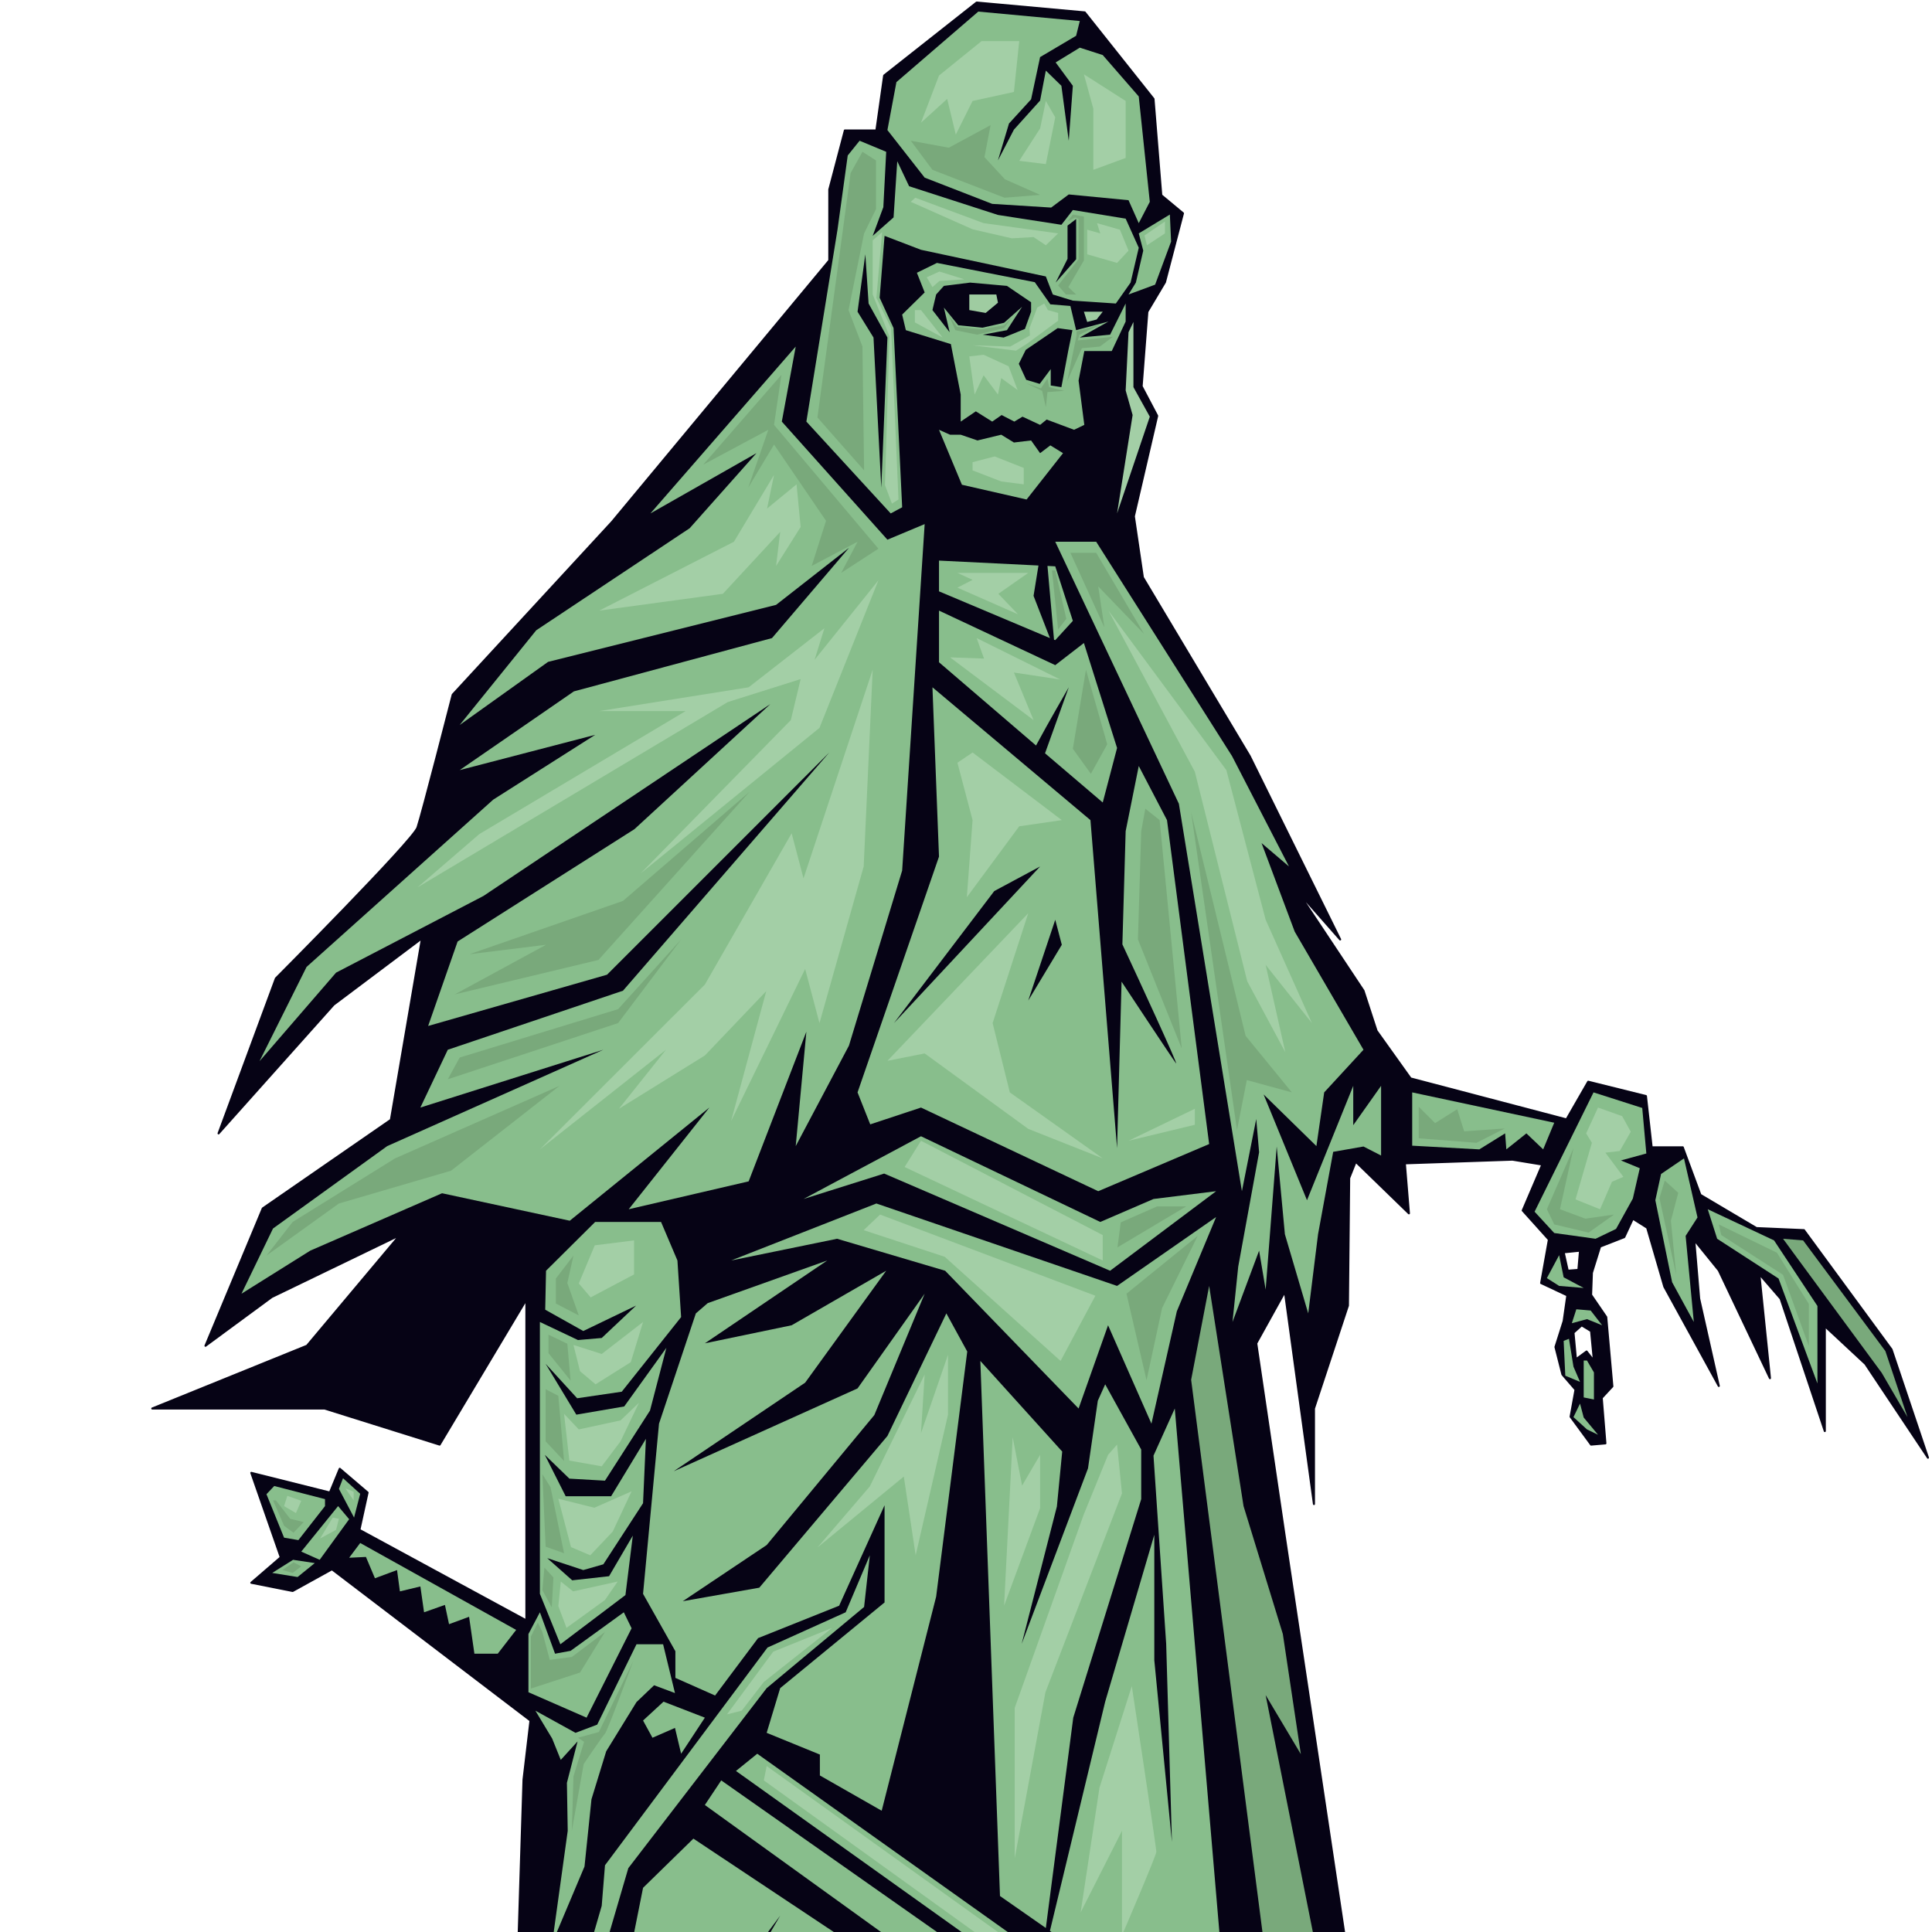
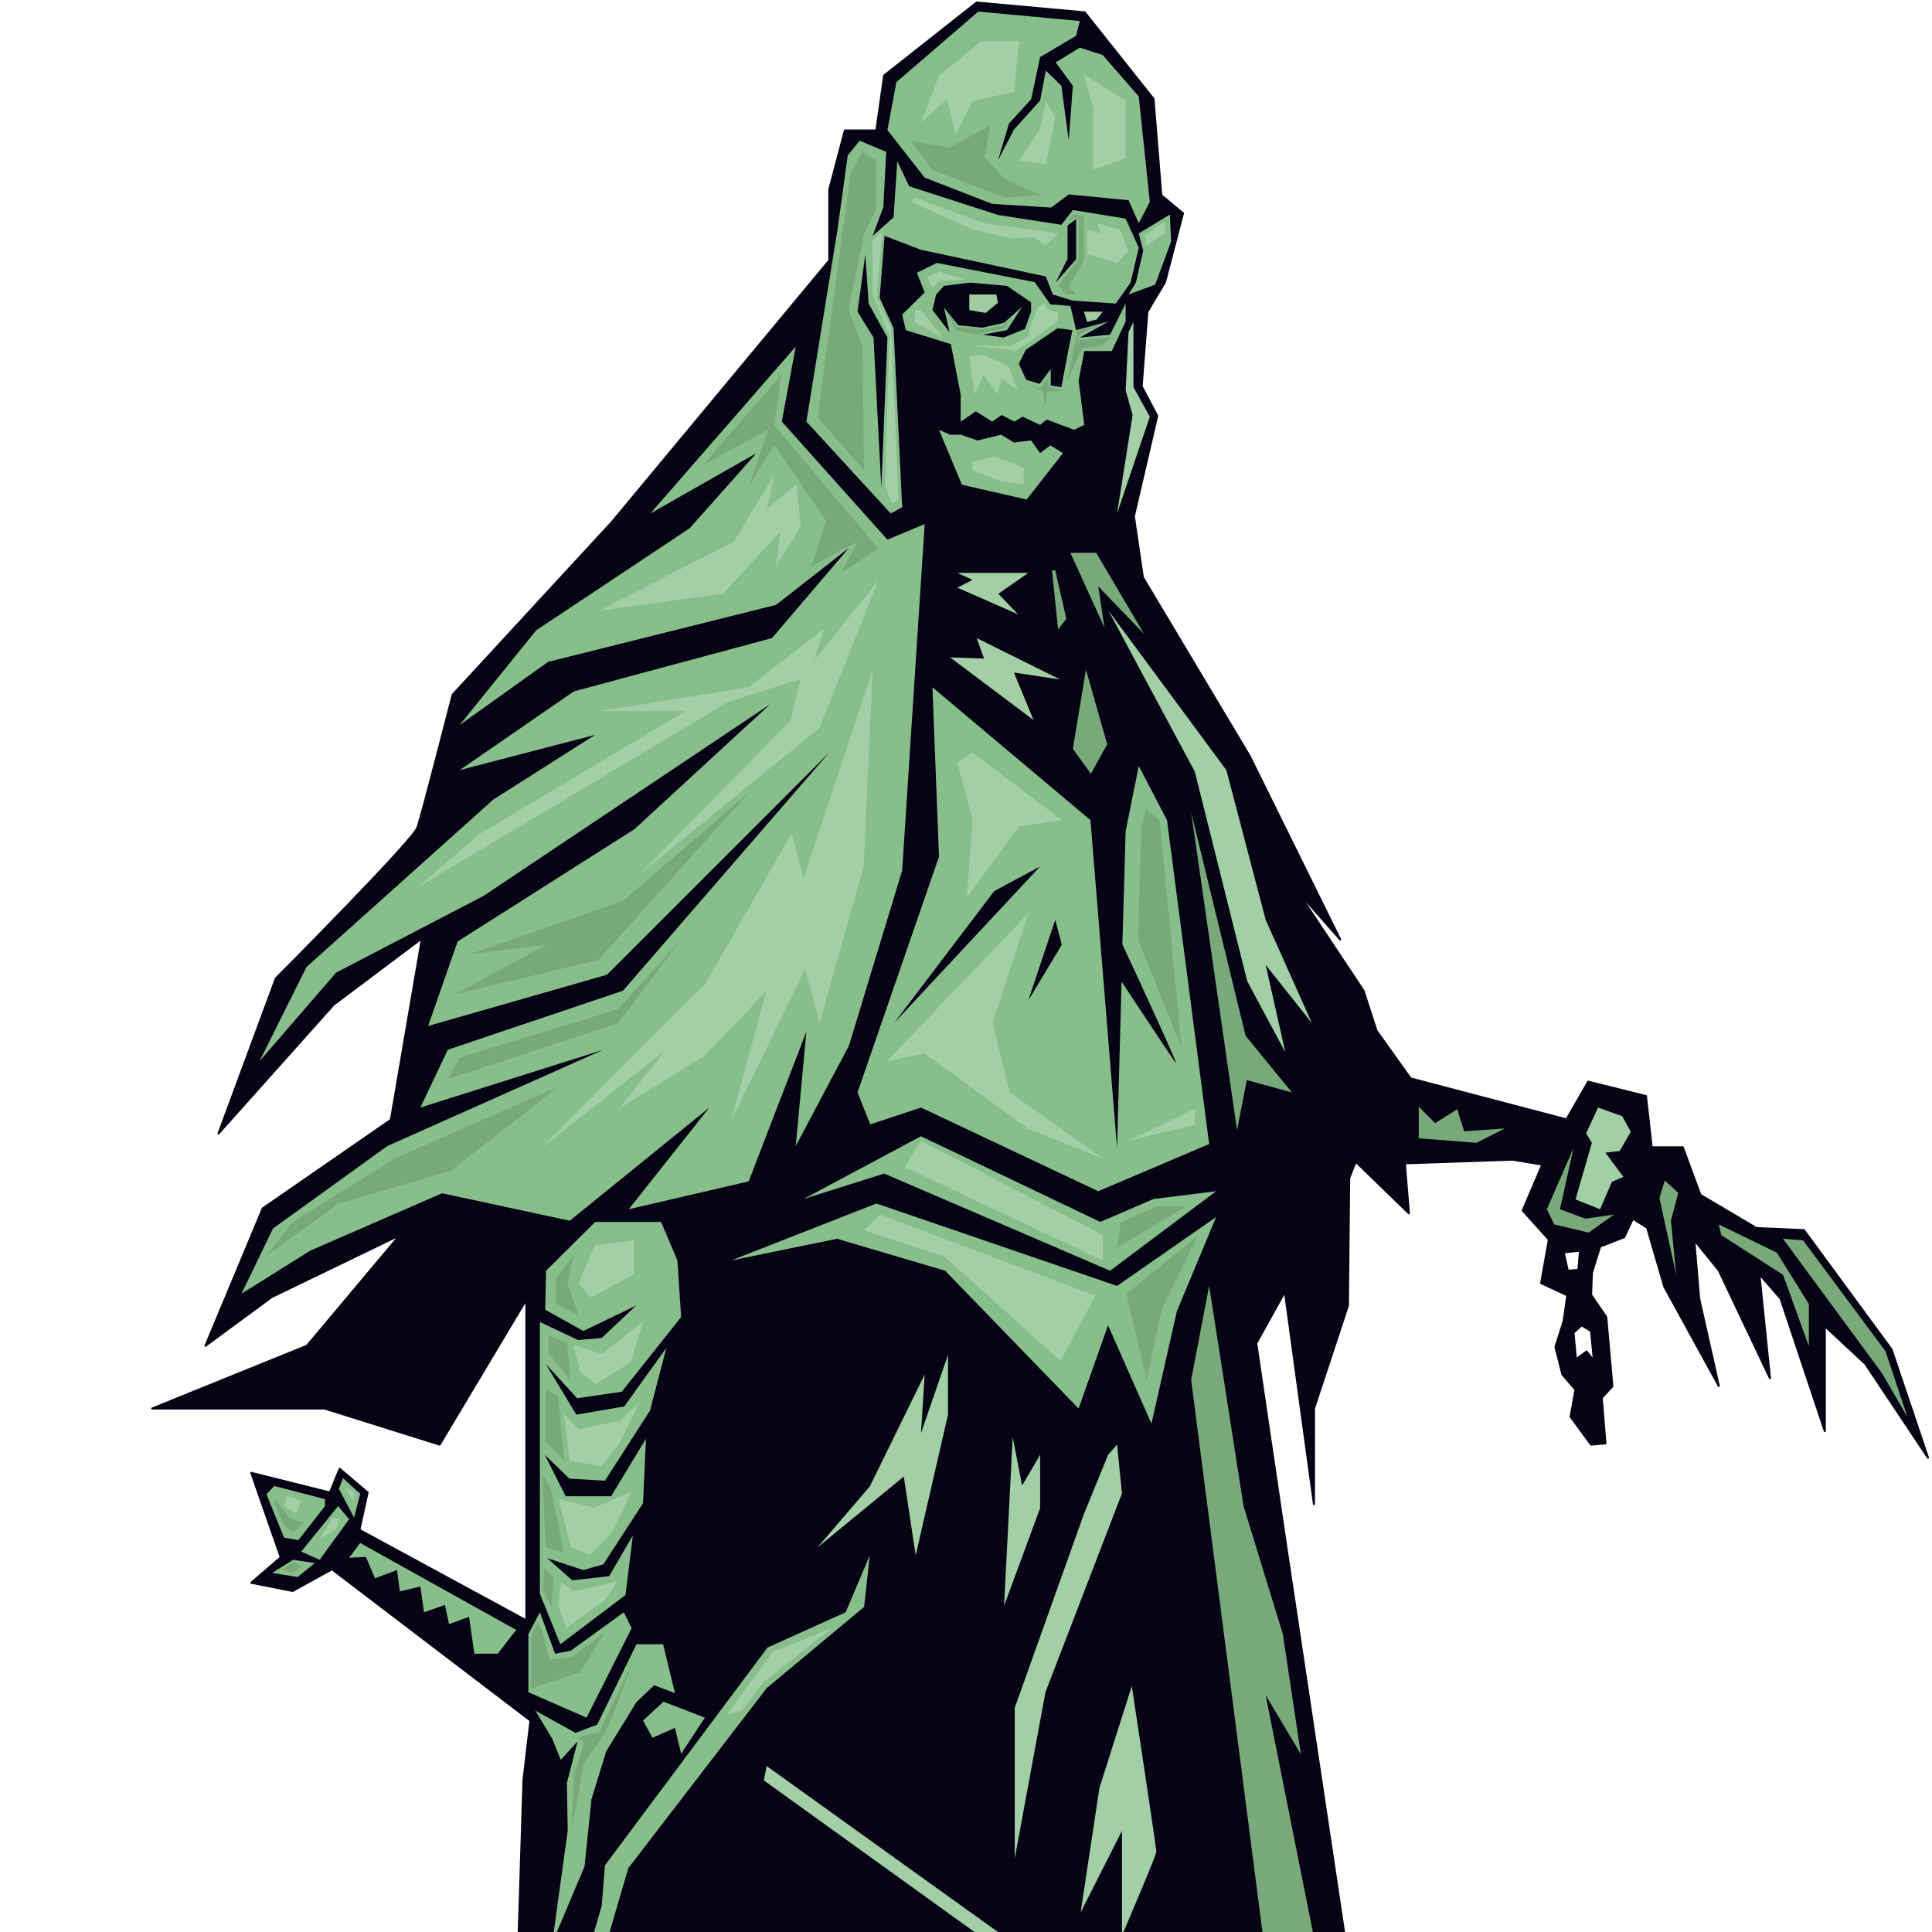
<svg xmlns="http://www.w3.org/2000/svg" width="600" height="600" viewBox="0 0 600 600" fill="none">
  <g clip-path="url(#clip0_98_3877)">
    <path d="M598.745 452.705L587.432 419.088L560.227 382.034L545.481 381.397L528.065 371.083L522.599 356.312H512.937L511.158 340.396L493.233 335.939L486.496 347.654L438.062 334.92L427.511 320.149L423.443 307.671L402.722 276.474L416.197 291.754L388.103 234.835L354.923 179.317L352.127 160.344L359.373 129.147L354.542 119.979L356.322 96.804L361.788 87.636L367.381 66.244L360.644 60.641L358.229 30.718L336.872 3.85L303.311 0.794L274.582 23.46L272.166 40.523H262.378L257.547 58.859V80.888L190.045 162.127L140.594 215.735C140.594 215.735 131.06 252.917 129.661 256.991C128.263 261.066 85.677 303.851 85.677 303.851L67.88 351.983L103.601 312L131.06 291.372L121.398 347.781L81.609 375.285L63.812 417.942L84.406 402.79L124.195 383.562L95.338 417.942L47.286 437.425H100.804L136.526 448.63L163.476 403.554V503.257L111.61 475.116L114.152 463.528L105.508 456.143L102.457 463.528L78.049 457.416L87.202 483.647L78.049 491.542L90.889 494.089L103.093 487.34L164.747 534.326L162.586 552.662L159.917 637.977L150.255 686.109V747.994L125.593 786.449L136.526 835.982L107.669 889.845L154.323 863.486L180.511 809.879L222.97 765.821L190.045 831.907L180.511 896.466L196.909 872.018L240.894 833.308L264.158 770.023L272.421 826.432L240.894 878.639L287.167 840.184V787.85L312.21 757.926L315.007 789.25L321.871 831.907L336.999 768.622L347.932 741.118L365.856 811.279L364.458 872.018L394.077 835.982L401.45 804.403L416.578 840.184L434.502 884.115L433.104 844.259L441.367 829.106L456.368 835.982L438.57 790.651L430.307 731.44L479.758 757.926L530.607 765.821L515.48 741.118L427.638 668.282L398.781 475.752L390.137 417.178L399.035 401.134L408.061 467.094V437.425L418.612 405.464L418.993 365.863L421.027 360.769L437.553 376.813L436.282 361.279L469.716 360.133L478.995 361.66L472.894 375.922L481.029 384.963L478.614 398.46L486.75 402.28L485.606 410.302L483.063 418.324L485.225 426.856L489.292 431.567L487.767 439.971L494.123 448.63L498.572 448.248L497.428 434.114L500.734 430.549L498.827 409.029L494.123 402.153L494.377 395.277L496.92 387.127L504.42 384.199L507.09 378.469L511.539 381.27L516.878 399.606L533.786 430.421L527.684 403.299L526.158 385.09L533.786 394.513L549.676 428.002L546.371 395.659L552.981 403.299L566.71 444.428V411.83L579.296 423.545L598.745 452.705ZM485.606 388.91L490.691 388.401L490.182 394.386L486.877 394.64L485.606 388.91ZM494.123 413.358L495.013 422.654L492.725 419.725L489.42 422.144L488.657 413.868L491.199 411.576L494.123 413.358Z" fill="#060315" stroke="#060315" stroke-width="0.637" stroke-linecap="round" stroke-linejoin="round" />
-     <path d="M510.012 344.089L511.284 358.223L503.402 360.388L509.25 362.807L507.089 372.23L501.877 381.653L495.52 384.709L482.681 382.926L476.579 376.305L494.885 339.25L510.012 344.089Z" fill="#88BE8C" />
    <path d="M503.783 346.635L506.452 351.474L503.02 357.458L498.57 357.968L504.164 365.48L500.604 367.009L496.918 375.54L489.291 372.484L494.375 354.912L492.596 351.983L496.282 343.961L503.783 346.635Z" fill="#A3CFA6" />
    <path d="M301.025 91.457V96.296L306.11 97.187L309.924 94.004L309.415 91.457H301.025ZM336.619 96.805L337.636 99.988L340.56 99.225L342.467 96.805H336.619Z" fill="#9FCCA1" />
    <path d="M344.751 103.936L335.344 104.827L344.242 99.861L334.199 102.535L332.42 95.022L326.191 94.513L321.36 87.637L306.487 84.708L290.978 81.652L284.749 84.708L287.164 90.82L280.172 97.696L281.316 102.535L295.3 106.864L298.351 122.526V130.931L303.054 127.747L308.139 130.931L311.063 128.893L315.004 130.931L317.546 129.403L323.013 131.949L325.047 130.294L333.564 133.477L336.742 131.949L334.962 118.197L336.742 109.029H345.259L349.581 99.861V94.258L344.751 103.936ZM311.699 104.827L305.215 103.936L312.716 102.535L317.419 95.277L311.826 100.243L305.088 101.771L297.588 101.007L293.139 95.531L294.918 103.172L289.579 96.296L290.723 91.457L293.139 88.783L301.275 87.764L312.716 88.783L320.216 93.876V96.805L318.309 102.153L311.699 104.827ZM331.784 108.774L329.623 120.234L326.318 119.725V114.632L322.886 119.216L318.69 117.942L316.402 112.976L318.563 108.647L328.479 101.898L333.055 102.535L331.784 108.774ZM353.649 72.484L363.311 66.626L363.692 75.031L358.734 88.401L350.471 91.457L352.759 87.764L355.048 77.832L353.649 72.484ZM275.596 40.396L278.392 25.497L303.817 3.596L335.344 6.525L334.199 11.109L323.013 17.73L320.216 30.846L313.351 38.358L309.919 49.818L314.877 40.268L323.013 31.227L324.792 21.932L329.623 26.643L331.911 43.706L333.182 26.643L327.843 19.385L335.344 14.801L342.462 17.093L353.649 29.954L357.082 62.679L353.649 69.301L350.471 62.17L331.911 60.387L326.445 64.462L308.139 63.316L287.164 55.166L275.596 40.396ZM247.12 107.628L201.992 159.454L234.916 140.735L214.195 164.038L166.524 195.744L142.752 225.158L170.211 205.549L241.018 187.849L263.646 170.15L239.747 198.163L178.22 214.717L142.752 239.165L184.83 228.214L153.176 248.333L95.208 300.286L80.589 329.573L104.361 302.068L150.125 278.257L239.239 218.664L197.034 257.501L142.117 292.391L132.964 318.622L188.516 302.705L257.544 233.69L193.474 307.671L139.066 326.007L130.548 343.961L187.372 326.007L120.251 355.931L84.784 381.525L74.996 401.771L96.352 388.401L137.286 370.574L176.948 379.106L220.297 343.961L195.254 375.54L232.501 366.882L250.425 320.405L247.12 355.931L263.646 324.734L280.172 270.362L287.164 162.764L275.596 167.603L242.798 130.931L247.12 107.628ZM291.613 133.477L298.732 150.54L318.818 155.124L330.132 140.735L326.191 138.316L323.013 140.735L320.216 136.788L314.877 137.425L310.936 135.005L303.563 136.788L298.351 135.005H295.046L291.613 133.477Z" fill="#88BE8C" />
    <path d="M350.473 103.171L349.583 121.253L351.744 128.893L346.914 159.453L357.083 129.402L351.998 120.234V99.988L350.473 103.171Z" fill="#A3CFA6" />
    <path d="M349.584 67.9L333.186 65.226L329.626 69.81L309.922 66.754L282.336 57.84L278.65 50.073L277.506 67.518L271.022 73.248L274.328 64.334L275.217 47.144L266.954 43.706L263.268 48.29L260.09 71.338L250.428 130.93L276.616 159.453L280.175 157.543L277.506 101.898L273.183 92.475L274.709 73.248L286.023 77.577L324.795 85.854L326.957 91.457L333.186 93.367L346.533 94.258L351.11 87.764L353.652 76.941L349.584 67.9ZM275.599 104.827L273.692 151.431L271.277 104.827L266.319 96.805L268.734 78.978L269.751 94.258L275.599 104.827ZM334.203 80.506L327.846 87.764L331.533 80.379V70.064L334.203 68.027V80.506ZM249.539 372.357L274.582 364.462L344.754 394.641L377.679 369.938L358.229 372.357L341.703 379.488L286.023 352.875L249.539 372.357Z" fill="#88BE8C" />
    <path d="M227.037 391.458L259.962 384.709L293.522 394.641L334.964 437.426L344.117 411.577L357.592 442.137L365.474 407.247L377.677 377.96L346.914 399.353L272.165 373.758L227.037 391.458ZM362.423 254.7L353.651 237.892L349.583 258.138L348.566 293.283C353.397 303.597 366.236 331.483 365.219 330.21C364.202 328.937 348.312 304.87 348.312 304.87L346.914 356.568L338.651 254.7L289.581 213.444L291.615 266.033L266.318 339.251L270.258 349.183L286.022 343.962L341.066 369.938L375.516 355.295L362.423 254.7ZM277.632 317.731L308.777 276.729L323.015 269.089L277.632 317.731ZM319.328 310.728L327.718 285.643L329.752 293.41L319.328 310.728Z" fill="#88BE8C" />
-     <path d="M336.618 199.691L327.72 206.567L291.617 189.631V205.675L321.745 231.524C325.431 224.648 331.915 213.443 331.915 213.443L324.542 233.944L342.466 249.224L346.915 232.288L336.618 199.691Z" fill="#88BE8C" />
-     <path d="M320.98 185.048L322.505 175.625L291.615 174.097V183.647L326.065 198.163L320.98 185.048ZM327.717 175.88L325.302 175.752L327.336 198.673L327.717 198.8L333.184 192.815L327.717 175.88ZM362.168 510.515L363.948 572.018L358.481 515.609V476.644L343.227 528.469L326.065 599.65L381.999 638.869L364.837 437.425L358.227 452.069L362.168 510.515ZM333.311 533.435L354.413 465.566V450.159L343.227 429.912L340.938 435.006L337.887 456.016L317.293 510.515L328.226 467.858L329.879 450.795L304.454 422.654L310.556 588.826L324.794 598.758L333.311 533.435ZM300.386 419.726L290.725 495.872L273.817 562.34L254.622 551.39V544.896L238.096 538.147L242.291 524.267L274.707 497.654V467.476L260.597 498.673L235.426 508.733L222.078 526.559L209.747 521.084V512.807L199.705 494.98L204.662 442.137L216.103 407.884L219.79 404.7L256.91 391.457L218.9 417.179L245.85 411.576L275.216 394.641L250.045 429.403L209.239 456.907L266.317 431.186L287.165 401.771L271.529 439.462L238.096 479.828L212.036 497.272L235.808 493.07L275.597 445.957L293.903 407.884L300.386 419.726Z" fill="#88BE8C" />
    <path d="M369.921 428.512L395.982 630.337L400.304 604.106L416.194 642.561L393.058 526.432L403.99 544.768L398.397 507.459L386.193 467.731L375.515 399.352L369.921 428.512Z" fill="#79A97B" />
-     <path d="M420.264 349.436V337.212L405.899 372.739L392.424 339.886L408.823 355.93L411.239 339.25L423.442 326.007L402.086 289.334L391.789 261.83L400.306 269.088L382.636 234.835L340.431 168.239H327.719L366.11 249.606L385.687 369.937L390.136 347.526L391.026 357.84L384.543 393.367L382.763 410.557L391.026 388.401L393.06 400.498L396.492 356.058L399.035 383.307L406.281 407.883L409.332 383.307L414.035 357.713L423.442 356.058L428.909 358.859V337.212L420.264 349.436ZM438.57 339.25L482.682 348.672L479.249 356.949L474.037 351.983L467.808 356.949L467.427 351.983L459.418 356.949L438.57 355.803V339.25ZM515.861 364.589L514.081 372.739L519.293 398.206L526.031 410.557L523.488 383.817L527.175 378.087L522.98 359.75L515.861 364.589ZM533.277 384.708L552.345 397.06L564.422 429.657V405.591L550.947 385.217L530.353 375.54L533.277 384.708Z" fill="#88BE8C" />
    <path d="M558.322 390.948L584.382 426.347L592.39 440.099L585.526 419.598L559.974 385.218L553.745 384.708L558.322 390.948Z" fill="#79A97B" />
    <path d="M167.668 410.557V494.98L174.025 510.642L194.237 495.362L196.525 476.899L189.152 489.505L177.711 490.778L169.957 483.902L181.143 487.595L187.372 485.812L199.703 466.839L200.593 446.848L189.788 464.674H175.677L169.194 451.814L176.821 459.199L187.881 459.836L201.864 438.061L206.949 418.579L193.856 436.788L178.982 439.335L169.448 423.545L179.237 434.241L193.093 432.204L211.526 409.029L210.382 391.457L205.297 379.488H184.83L169.575 394.64L169.321 406.737L181.143 413.359L197.542 405.464L186.864 415.523L179.491 416.16L167.668 410.557ZM197.669 528.596L188.262 543.877L183.686 558.775L181.525 579.658L171.482 603.469L176.313 568.58L176.059 553.681L179.364 540.821L174.152 546.551L171.482 539.929L166.27 531.27L178.728 538.147L185.466 535.6L197.669 510.642H205.932L209.619 525.795L203.136 523.376L197.669 528.596Z" fill="#88BE8C" />
    <path d="M193.731 500.71L196.147 505.676L182.163 533.435L164.112 525.54V507.458L167.671 500.71L172.375 513.571L177.205 512.679L193.731 500.71ZM160.298 506.185L111.864 479.19L108.432 483.774L113.644 483.52L116.441 490.141L123.305 487.594L124.195 494.216L130.551 492.688L131.695 500.71L138.179 498.418L139.45 504.402L145.679 502.11L147.331 513.571H154.577L160.298 506.185ZM104.999 467.73L93.558 481.864L99.279 484.411L108.432 471.805L104.999 467.73ZM105.254 462.382L109.957 471.295L111.864 463.91L106.525 459.071L105.254 462.382ZM97.754 485.43L91.016 484.411L84.533 488.486L92.414 489.759L97.754 485.43ZM100.932 465.565V467.73L92.668 478.299L88.219 477.535L82.753 464.037L85.168 461.491L100.932 465.565ZM199.706 534.326L206.062 528.469L218.902 533.435L211.529 544.64L209.622 536.618L202.63 539.674L199.706 534.326ZM186.867 591.881L187.884 579.275L238.352 511.661L262.632 500.71L270.132 483.01L268.353 499.054L238.097 524.267L195.13 580.167L183.943 618.367L167.671 622.696L180.129 615.056L186.867 591.881Z" fill="#88BE8C" />
-     <path d="M235.172 544.641L510.012 740.227L522.725 759.964L228.562 549.989L235.172 544.641ZM223.985 552.918L518.657 759.964L478.867 747.994L218.9 560.558L223.985 552.918ZM304.454 634.794L308.649 665.991L293.522 747.994L312.209 689.293L323.014 703.937C323.014 703.937 323.269 754.361 323.014 756.271C322.76 758.181 334.71 725.074 334.71 725.074L345.642 704.955L354.032 740.227L357.592 695.533L381.999 769.132L400.559 798.928L390.517 745.193L385.05 707.629L379.965 682.926L304.454 627.026V634.794ZM264.156 611.364V682.926L225.129 820.448L234.282 750.796L228.562 687.765L211.527 738.572L153.813 820.448L173.899 759.964L225.129 669.429L170.212 738.572L164.11 708.521L211.527 647.4L242.291 594.938L203.137 647.4L164.11 674.395L167.67 633.393L191.569 627.026L199.705 586.279L215.341 570.999L264.156 603.47V611.364ZM408.822 707.375V772.188L424.077 839.421L427.764 798.928L441.112 820.448L428.399 778.3L420.39 712.977L408.822 707.375ZM484.206 389.802L485.605 396.678L491.834 399.989L484.206 399.352L480.393 396.933L484.206 389.802ZM488.147 410.94L489.545 406.61L493.995 406.992L497.554 411.576L492.851 409.666L488.147 410.94ZM485.605 416.415L486.113 427.238L490.69 429.148L488.656 424.437L487.257 415.778L485.605 416.415ZM491.834 422.527V433.987L495.012 434.624V426.22L492.851 422.527H491.834ZM490.69 435.897L491.834 440.227L496.283 445.575L492.851 443.919L488.656 440.099L490.69 435.897Z" fill="#88BE8C" />
    <path d="M316.533 12.764H304.838L291.617 23.46L286.024 38.104L294.16 30.718L296.829 41.796L302.041 31.355L314.881 28.553L316.533 12.764ZM323.017 39.886L316.533 49.946L324.796 50.964L327.72 36.448L324.796 31.355L323.017 39.886ZM336.619 23.078L339.543 33.774V52.747L349.585 49.054V31.355L336.619 23.078ZM337.636 71.338V78.978L346.916 81.652L350.475 77.832L347.806 71.338L340.687 69.301L341.704 72.484L337.636 71.338ZM284.244 61.406L305.474 69.301L328.61 72.484L324.796 76.177L320.983 73.63L314.245 74.012L302.041 71.211L282.846 62.679L284.244 61.406ZM355.433 73.121L356.196 76.177L361.789 72.484V68.791L355.433 73.121ZM328.61 97.187V99.606L318.949 106.737L315.516 108.902L302.041 107.246L313.737 107.628L319.838 104.19L319.711 101.898L322.127 95.532L324.288 94.258L325.432 96.296L328.61 97.187ZM301.024 110.684L302.677 122.527L305.474 116.542L309.923 122.527L310.94 117.433L316.025 121.126L313.228 113.74L305.474 110.175L301.024 110.684ZM291.744 84.326L287.803 86.109L289.583 89.165L291.744 87.255L299.499 86.746L291.744 84.326ZM284.117 96.296V100.116L292.761 104.827L286.024 96.296H284.117ZM271.023 74.649V91.457L276.235 104.445L274.837 150.667L276.998 156.398L279.032 155.124L276.744 101.898L272.167 92.475L273.947 72.102L271.023 74.649ZM302.041 143.537L308.906 141.754L317.932 145.319V150.413L310.94 149.521L302.041 146.083V143.537ZM297.338 177.917L302.041 180.082L297.338 182.501L316.152 190.778L310.05 184.411L319.33 177.917H297.338ZM303.312 198.163L329.246 211.024L314.881 208.859L320.983 223.63L295.049 204.148L305.601 204.53L303.312 198.163ZM302.041 233.69L329.754 254.7L316.533 256.61L300.261 278.639L302.041 254.7L297.338 236.873L302.041 233.69ZM319.33 283.605L275.6 329.445L287.168 327.153L319.33 350.583L342.466 359.751L313.609 339.25L308.27 317.731L319.33 283.605ZM350.475 354.276L371.069 344.343V349.31L350.475 354.276ZM280.939 362.425L342.466 391.457V383.563L286.024 354.276L280.939 362.425ZM268.226 382.035L293.397 390.311L329.373 422.654L340.178 402.408L273.311 377.196L268.226 382.035ZM240.387 147.484L227.928 168.24L186.105 189.632L224.496 184.411L242.293 165.184L241.022 175.752L248.65 163.656L247.378 150.413L238.225 157.926L240.387 147.484ZM256.023 195.107L232.505 213.443L186.105 220.829H212.928L148.858 259.029L129.662 275.583L226.022 218.028L248.65 210.897L245.599 223.63L198.944 271.253L254.497 226.05L272.803 180.209L252.972 204.912L256.023 195.107ZM245.853 258.775L218.903 305.761L167.672 356.95L206.826 326.007L192.207 344.343L218.903 327.79L237.971 307.798L227.039 348.164L250.048 300.922L254.497 317.731L268.226 269.089L271.023 207.968L249.539 272.781L245.853 258.775ZM344.246 189.632L371.069 239.674L387.341 304.742L399.163 326.771L393.061 299.649L407.426 317.731L393.061 285.642L380.858 239.165L344.246 189.632ZM287.168 426.856L270.133 461.619L253.862 480.592L280.685 458.563L284.371 483.011L294.414 439.335V420.744L286.024 445.065L287.168 426.856ZM314.499 446.339L311.83 498.673L323.017 468.367V451.814L317.423 461.364L314.499 446.339ZM344.119 451.814L336.492 470.532L315.135 530.379V577.111L324.669 525.541L348.441 463.783L346.916 448.631L344.119 451.814ZM351.492 523.631L341.449 555.21L335.602 593.919L348.441 568.58V601.05C348.441 601.05 359.119 576.22 359.119 575.074C359.119 573.928 351.492 523.631 351.492 523.631ZM237.208 552.918L513.828 751.942L507.981 742.137L238.098 548.461L237.208 552.918ZM230.344 531.271L237.208 522.357L258.438 505.549L240.132 512.935L225.767 532.417L230.344 531.271ZM174.155 491.16L177.969 494.216L191.826 491.16L187.885 496.89L175.935 505.549L173.393 498.8L174.155 491.16ZM173.393 465.439L184.579 468.24L196.148 463.147L190.3 475.626L183.308 483.011L177.333 480.464L173.393 465.439ZM175.172 439.08L179.749 443.919L192.715 441.118L198.436 435.642L192.715 447.612L186.868 455.379L176.825 453.597L175.172 439.08ZM178.096 417.688L186.868 420.49L199.707 410.557L195.893 423.036L184.961 429.912L180.13 425.838L178.096 417.688ZM184.707 386.746L196.91 385.218V395.787L183.435 402.917L179.749 398.588L184.707 386.746ZM89.237 464.547L88.22 467.731L91.907 469.895L93.559 466.075L89.237 464.547ZM103.348 471.296L99.407 477.79L104.365 475.116L105.255 471.678L103.348 471.296ZM107.289 462.255L109.831 465.948V463.274L107.289 462.255ZM235.174 622.697L211.402 663.699L176.062 702.79V712.977L224.242 663.699L235.174 622.697Z" fill="#A3CFA6" />
    <path d="M264.158 53.766L253.861 129.657L268.353 146.083L267.844 107.628L263.522 96.295L268.353 72.484L272.039 64.971V49.818L267.844 47.144L264.158 53.766ZM334.965 68.027V80.506L328.609 88.655L331.024 91.457H334.202L331.787 89.165L336.618 80.888V67.263L333.185 66.626L331.533 68.791L333.948 67.518L334.965 68.027ZM282.845 43.706L289.582 52.747L311.956 61.406L323.016 60.514L312.083 55.676L305.727 48.8L307.634 38.867L294.667 45.871L282.845 43.706ZM294.54 97.696L297.21 101.516L304.837 102.28L311.829 101.007L314.371 98.46L311.829 101.898L303.439 103.935L296.701 102.535L294.54 97.696ZM334.329 102.917V104.19L331.406 118.452L335.982 108.137L341.575 107.628L345.643 104.572L334.711 105.718L335.219 103.935L341.575 100.879L334.329 102.917ZM318.566 118.961L323.27 120.616L325.304 117.56L325.812 120.234L330.516 121.38L325.304 121.762L324.795 126.474L323.651 121.38L318.566 118.961ZM242.674 116.414L240.386 131.949L272.802 170.404L261.234 177.917L266.319 168.239L252.081 175.752L256.53 161.745L240.386 138.061L232.377 151.431L238.606 133.477L218.393 144.301L242.674 116.414ZM332.423 171.677L342.974 194.852L341.067 182.119L355.305 196.89L340.431 171.677H332.423ZM488.657 356.567L480.394 375.54L482.682 380.252L493.36 382.798L501.242 377.196L492.343 378.469L484.462 375.54L488.657 356.567ZM517.005 366.627L515.353 372.102L520.565 395.914L518.912 379.106L521.2 370.447L517.005 366.627ZM533.785 380.252L534.548 383.562L553.744 395.914L561.753 418.07V404.955L551.837 389.038L533.785 380.252ZM440.604 343.707V353.511L458.529 354.912L467.3 350.455L454.715 351.347L452.554 344.471L445.689 348.8L440.604 343.707ZM355.686 251.134L354.415 258.138L353.398 291.754L367 325.625L360.135 254.7L355.686 251.134ZM337.253 207.968L343.864 231.143L338.779 240.311L333.185 232.543L337.253 207.968ZM327.719 177.153L331.151 192.178L328.609 195.489L326.702 177.153H327.719ZM348.059 379.615L347.042 387.382L368.398 374.649H359.373L348.059 379.615ZM371.958 383.817L349.838 401.771L356.068 428.639L360.898 406.228L371.958 383.817ZM178.095 389.929L172.629 397.06V404.827L179.748 408.52L176.188 398.461L178.095 389.929ZM170.341 414.505V420.235L177.205 428.766L176.188 417.306L170.341 414.505ZM169.451 431.44V447.612L175.171 453.724L173.392 433.478L169.451 431.44ZM168.434 457.799L169.451 480.337L175.171 482.374L170.976 461.873L168.434 457.799ZM169.069 486.831L168.434 493.834L171.358 499.182L171.866 489.887L169.069 486.831ZM168.434 506.822L170.722 515.481L177.587 514.59L187.884 506.822L180.129 519.428L164.874 524.395V508.223L167.036 503.894L168.434 506.822ZM196.655 515.863L185.977 537.892L179.494 539.675L181.4 540.948L178.095 551.644L177.587 568.58L181.273 547.824C181.273 547.824 187.121 539.165 187.884 538.401C188.646 537.637 196.655 515.863 196.655 515.863ZM85.677 465.948L90.126 471.678L94.321 472.697L91.143 476.007L88.219 473.843L84.787 465.948H85.677ZM91.143 485.175L87.711 487.595L90.889 488.486L93.558 486.449L91.143 485.175ZM173.773 337.213L122.67 359.751L90.889 379.488L82.753 389.929L105.254 373.758L140.085 363.571L173.773 337.213ZM211.529 291.754L191.952 317.73L139.068 335.175L142.755 328.426L191.952 313.401L211.529 291.754ZM232.758 245.914L193.477 279.785L145.806 296.338L169.578 293.409L141.23 308.817L185.85 298.121L232.758 245.914ZM369.924 252.28L384.162 350.965L387.213 335.43L401.196 339.25L386.831 321.678L369.924 252.28Z" fill="#79A97B" />
  </g>
  <defs>
    <clipPath id="clip0_98_3877">
      <rect width="600" height="600" fill="white" />
    </clipPath>
  </defs>
</svg>